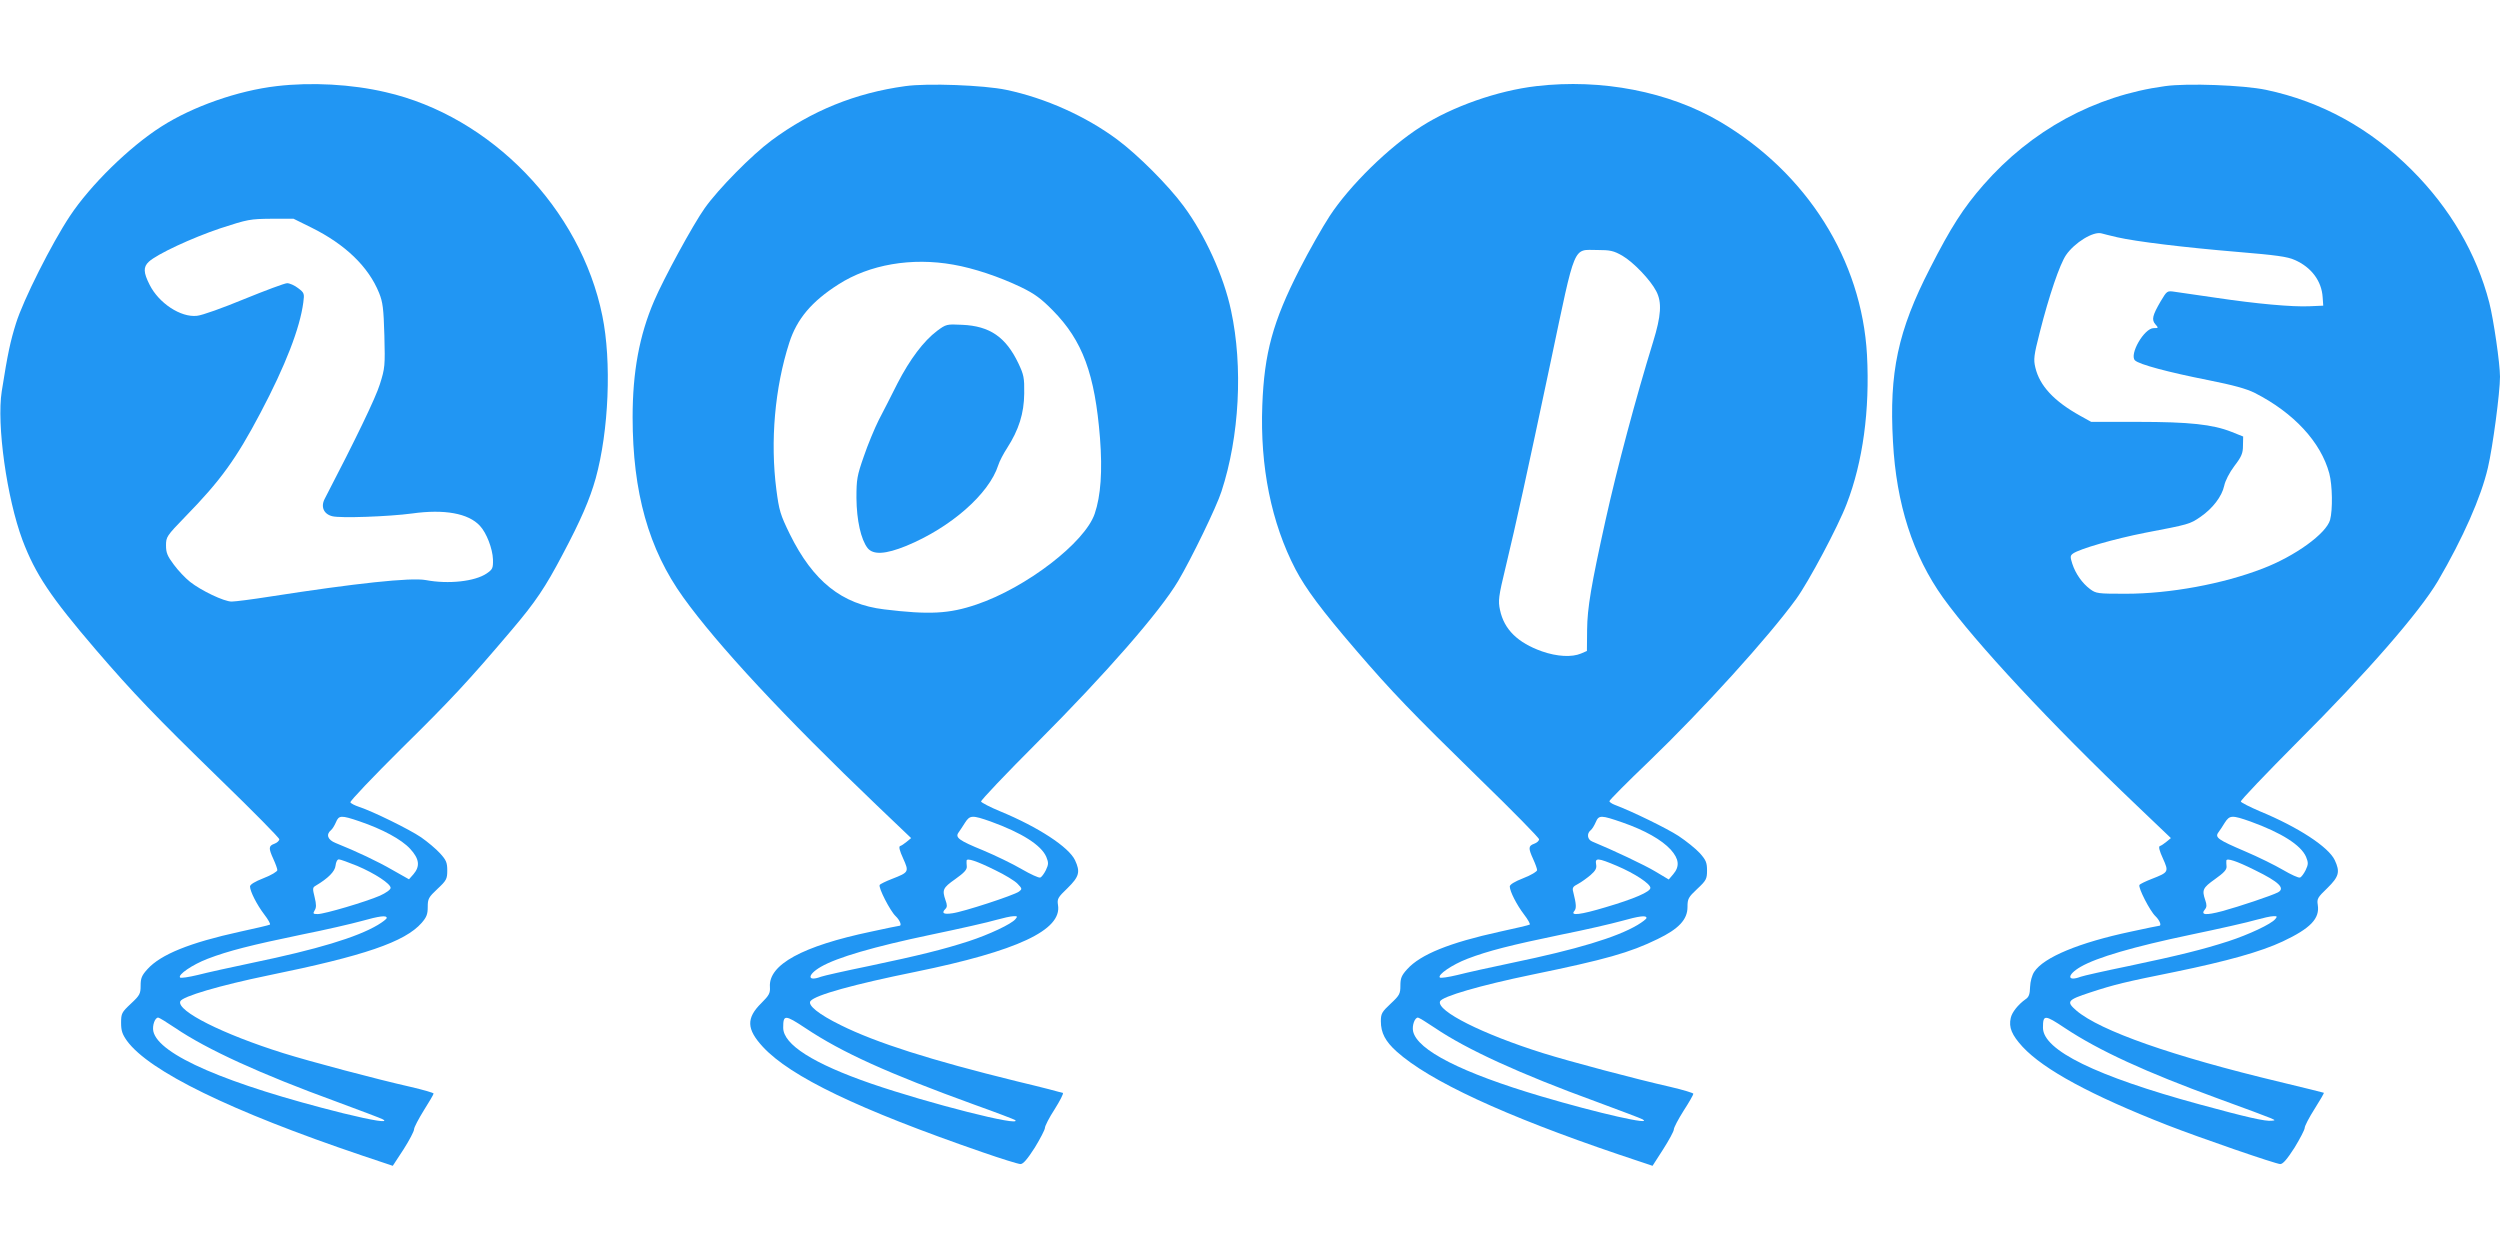
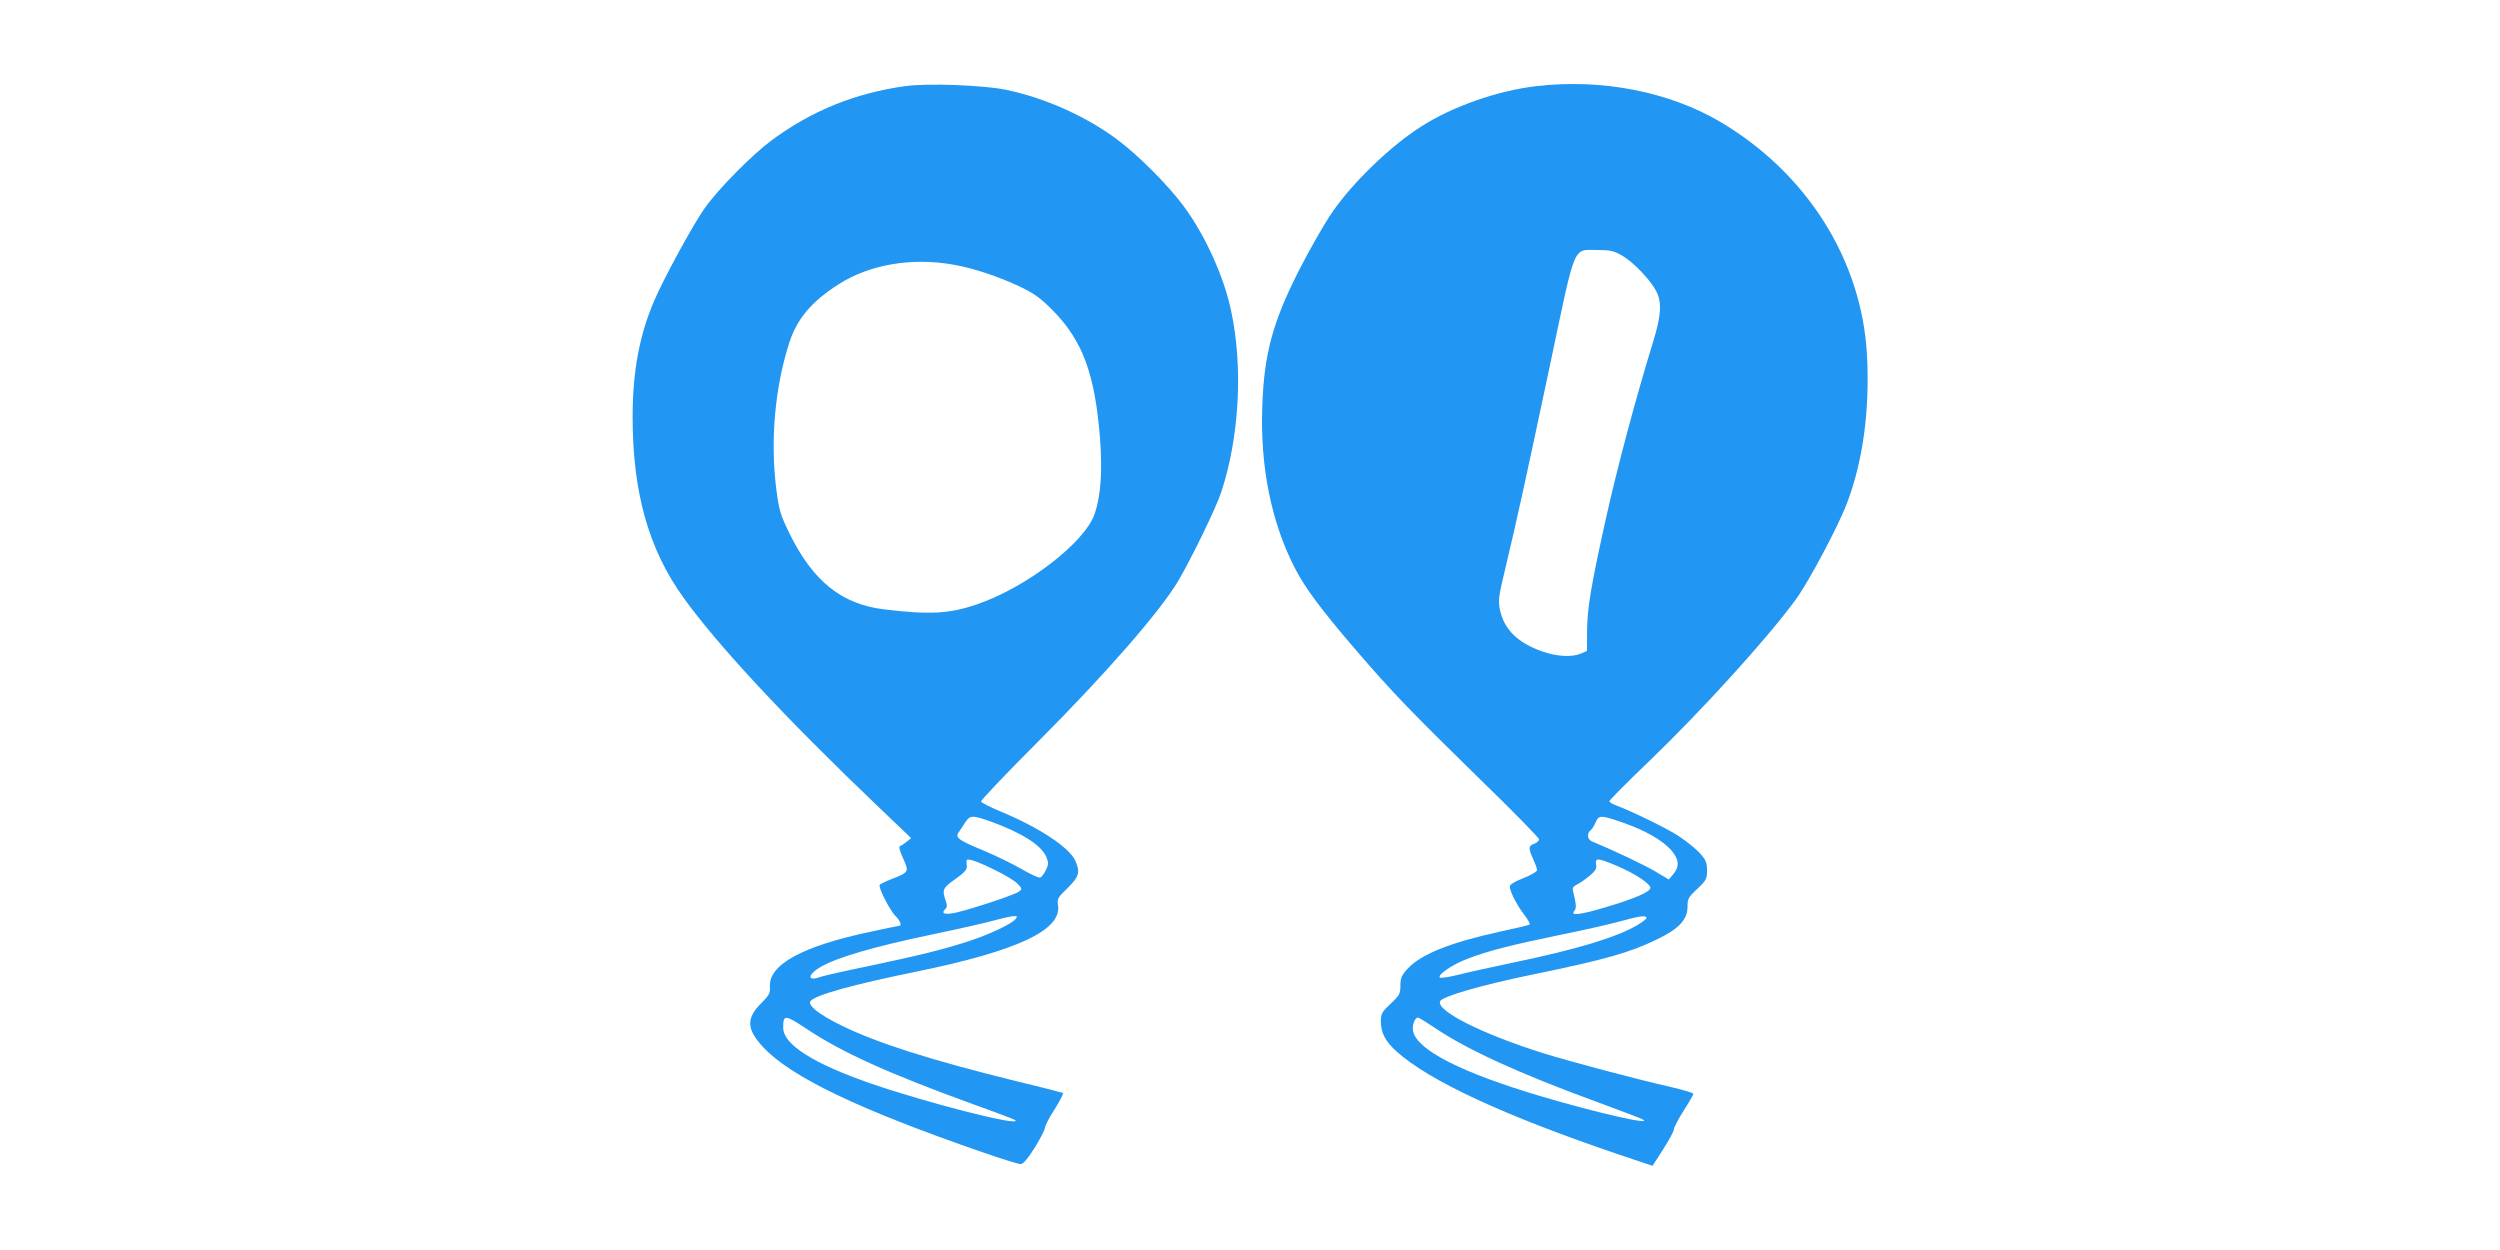
<svg xmlns="http://www.w3.org/2000/svg" version="1.0" width="1280pt" height="640pt" viewBox="0 0 1280 640" preserveAspectRatio="xMidYMid meet">
  <g transform="translate(0,640) scale(0.1,-0.1)" fill="#2196f3" stroke="none">
-     <path d="M1416 5959 c-198 -23 -429 -104 -590 -207 -165 -105 -364 -301 -468 -458 -93 -140 -239 -430 -276 -549 -29 -93 -42 -152 -73 -348 -27 -171 26 -547 106 -762 67 -176 143 -290 376 -562 191 -222 301 -337 641 -668 164 -159 298 -295 298 -302 0 -7 -11 -18 -25 -23 -30 -11 -31 -22 -5 -79 11 -24 20 -49 20 -56 0 -7 -31 -26 -70 -41 -46 -18 -70 -33 -70 -43 1 -26 35 -93 73 -143 20 -26 33 -49 29 -52 -5 -3 -73 -19 -152 -36 -260 -57 -407 -117 -475 -192 -29 -32 -35 -46 -35 -84 0 -42 -4 -50 -50 -93 -47 -44 -50 -50 -50 -98 0 -40 6 -58 30 -92 114 -156 531 -360 1203 -587 l158 -53 55 84 c30 47 54 93 54 103 0 10 23 53 50 97 28 44 50 82 50 86 0 4 -53 19 -117 34 -177 40 -512 129 -653 173 -309 97 -546 216 -527 265 9 25 204 82 451 133 490 100 699 171 785 269 25 29 31 44 31 81 0 42 4 50 50 93 46 43 50 51 50 94 0 40 -5 53 -37 88 -21 23 -64 59 -97 82 -60 41 -250 134 -318 156 -21 7 -41 17 -44 23 -4 5 115 130 263 277 250 246 342 345 560 602 126 148 175 222 263 389 94 177 140 284 170 391 67 243 82 598 34 832 -111 548 -571 1022 -1109 1145 -175 41 -381 52 -559 31z m178 -724 c174 -86 293 -201 347 -335 19 -47 23 -79 27 -218 4 -155 3 -167 -23 -249 -21 -69 -126 -286 -282 -586 -22 -41 -6 -79 38 -90 40 -11 289 -2 409 14 165 23 288 1 347 -63 34 -36 65 -117 67 -172 1 -46 -2 -51 -32 -72 -60 -41 -196 -56 -312 -34 -76 14 -358 -16 -801 -85 -89 -14 -175 -25 -193 -25 -39 0 -156 56 -213 101 -24 19 -61 58 -83 88 -33 44 -40 61 -40 98 0 44 3 49 98 147 181 185 261 296 385 531 129 244 203 436 220 567 6 45 5 49 -27 73 -18 14 -43 25 -56 25 -12 0 -111 -37 -219 -81 -109 -45 -217 -84 -243 -86 -83 -9 -195 65 -242 159 -32 63 -33 91 -4 118 42 39 220 122 366 171 141 46 152 48 261 49 l114 0 91 -45z m246 -3040 c118 -40 216 -93 260 -141 47 -51 52 -89 17 -130 l-23 -26 -85 48 c-76 44 -184 95 -291 138 -40 16 -50 43 -24 65 8 6 19 25 26 41 15 36 26 37 120 5z m-12 -228 c92 -39 172 -92 172 -113 0 -9 -24 -26 -55 -40 -71 -31 -284 -94 -318 -94 -24 0 -26 2 -16 19 9 14 9 30 0 67 -11 44 -11 50 5 59 64 38 99 73 102 103 2 19 9 32 17 32 7 0 49 -15 93 -33z m152 -267 c0 -5 -21 -21 -46 -36 -108 -64 -312 -125 -639 -193 -110 -23 -237 -51 -283 -63 -46 -11 -86 -17 -90 -13 -13 14 63 66 141 96 107 41 222 70 482 124 121 24 258 56 305 69 93 26 130 31 130 16z m-1083 -563 c162 -110 437 -236 827 -378 121 -45 228 -85 236 -90 35 -20 -48 -7 -203 31 -596 149 -946 300 -972 420 -6 29 8 70 25 70 5 0 44 -24 87 -53z" />
    <path d="M4635 5959 c-255 -35 -480 -126 -685 -278 -100 -74 -272 -248 -342 -347 -59 -83 -209 -358 -259 -475 -76 -177 -110 -364 -110 -595 0 -384 82 -676 259 -922 175 -244 519 -614 992 -1066 l175 -167 -23 -19 c-12 -10 -27 -20 -34 -22 -7 -3 -2 -24 16 -63 31 -69 30 -71 -57 -105 -31 -12 -60 -26 -63 -31 -8 -13 54 -134 82 -160 21 -20 33 -49 19 -49 -3 0 -68 -13 -145 -30 -352 -74 -526 -169 -518 -283 2 -32 -4 -43 -44 -83 -78 -77 -76 -133 8 -224 142 -153 489 -320 1126 -540 95 -33 182 -60 193 -60 14 0 35 25 73 84 28 46 52 92 52 101 0 10 22 53 50 96 27 43 46 80 42 83 -4 2 -111 30 -237 60 -439 108 -719 197 -900 287 -114 56 -172 103 -155 124 26 31 221 85 536 149 523 107 752 214 731 342 -5 32 -1 39 49 87 60 59 66 83 38 143 -32 67 -187 169 -383 250 -51 21 -95 44 -98 50 -2 6 128 143 290 305 349 350 625 666 719 824 67 113 197 380 222 459 92 281 111 639 49 926 -37 176 -134 388 -243 535 -79 107 -233 261 -339 340 -160 119 -368 213 -569 255 -113 24 -404 35 -517 19z m246 -914 c104 -18 236 -62 348 -116 68 -33 102 -58 161 -118 153 -155 216 -326 242 -654 13 -169 4 -296 -27 -387 -50 -148 -351 -379 -605 -465 -141 -48 -242 -53 -473 -25 -217 26 -364 144 -483 385 -49 100 -55 121 -69 228 -32 248 -8 522 66 752 39 122 115 212 252 299 159 102 375 139 588 101z m191 -2851 c160 -58 259 -121 285 -181 12 -30 12 -38 -2 -68 -9 -18 -22 -36 -29 -38 -7 -3 -50 17 -95 43 -46 27 -135 70 -197 96 -125 51 -145 66 -126 92 7 10 22 32 33 50 25 39 37 39 131 6z m23 -249 c50 -24 101 -55 115 -70 24 -25 24 -27 7 -40 -26 -19 -286 -104 -341 -111 -46 -7 -57 1 -35 23 9 9 9 20 0 44 -18 53 -14 63 50 108 45 32 60 48 59 64 -1 12 -2 26 -1 31 2 14 51 -2 146 -49z m104 -251 c-20 -25 -135 -79 -239 -113 -133 -43 -255 -73 -511 -127 -122 -25 -233 -50 -246 -55 -71 -27 -71 10 0 51 83 48 271 103 562 164 149 31 299 65 335 76 36 10 76 19 89 19 20 1 22 -1 10 -15z m-1075 -558 c187 -125 424 -232 865 -392 112 -40 206 -76 209 -79 36 -36 -441 85 -738 187 -295 102 -450 200 -450 286 0 68 8 68 114 -2z" />
-     <path d="M4798 4706 c-69 -52 -139 -145 -203 -269 -31 -62 -74 -146 -96 -188 -21 -42 -56 -126 -76 -185 -35 -100 -38 -118 -38 -214 1 -114 23 -212 57 -256 29 -36 92 -32 198 11 228 94 424 266 471 413 6 20 27 60 46 89 59 92 86 176 87 278 1 81 -2 96 -30 155 -64 134 -146 191 -288 197 -79 4 -82 3 -128 -31z" />
    <path d="M7866 5959 c-198 -23 -429 -104 -590 -207 -165 -105 -365 -301 -468 -458 -36 -55 -106 -178 -155 -274 -136 -267 -180 -428 -190 -695 -12 -314 46 -602 170 -840 52 -99 132 -207 309 -413 184 -214 282 -316 637 -663 166 -161 301 -299 301 -306 0 -8 -11 -18 -25 -23 -30 -11 -31 -22 -5 -79 11 -24 20 -49 20 -56 0 -7 -31 -26 -70 -41 -46 -18 -70 -33 -70 -43 1 -26 35 -93 73 -143 20 -26 33 -49 29 -52 -5 -3 -73 -19 -152 -36 -260 -57 -407 -117 -475 -192 -29 -32 -35 -46 -35 -84 0 -42 -4 -50 -50 -93 -45 -42 -50 -51 -50 -90 0 -59 23 -103 81 -155 167 -150 550 -328 1137 -527 l173 -58 54 84 c30 47 55 93 55 102 0 10 23 53 50 96 28 43 50 82 50 87 0 4 -53 20 -117 35 -177 40 -512 129 -653 173 -309 97 -546 216 -527 265 10 25 206 82 472 137 374 77 499 112 642 182 108 52 153 100 153 164 0 42 4 50 50 93 46 43 50 51 50 94 0 40 -5 53 -37 89 -21 23 -70 62 -109 88 -60 39 -238 126 -326 159 -16 6 -28 15 -28 19 0 5 91 97 202 203 279 269 611 635 755 833 63 87 214 370 258 486 83 215 119 480 104 763 -27 486 -307 930 -751 1193 -263 155 -608 222 -942 183z m440 -868 c57 -33 145 -125 174 -182 30 -57 25 -126 -16 -259 -89 -289 -184 -644 -244 -915 -73 -330 -93 -448 -94 -559 l-1 -109 -30 -13 c-47 -20 -123 -16 -200 11 -124 44 -194 112 -215 212 -10 47 -8 67 29 220 56 234 103 448 231 1053 129 612 112 570 238 570 67 0 84 -4 128 -29z m1 -2902 c115 -40 201 -89 247 -139 43 -48 47 -86 13 -126 l-23 -27 -67 40 c-54 33 -222 112 -324 154 -26 10 -30 41 -9 58 8 6 19 25 26 41 16 38 27 37 137 -1z m-29 -222 c92 -39 172 -92 172 -113 0 -20 -83 -56 -229 -99 -130 -39 -182 -45 -161 -20 12 14 11 34 -5 98 -6 21 -2 28 24 41 17 9 46 30 65 46 26 23 32 35 28 55 -6 34 9 33 106 -8z m152 -267 c0 -5 -21 -21 -46 -36 -108 -64 -312 -125 -639 -193 -110 -23 -237 -51 -283 -63 -46 -11 -86 -17 -90 -13 -13 14 63 66 141 96 107 41 222 70 482 124 121 24 258 56 305 69 93 26 130 31 130 16z m-1083 -563 c162 -110 437 -236 827 -378 121 -45 228 -85 236 -90 58 -33 -226 31 -520 118 -405 120 -634 236 -655 333 -6 29 8 70 25 70 5 0 44 -24 87 -53z" />
-     <path d="M11085 5959 c-361 -49 -685 -226 -930 -506 -103 -118 -166 -216 -273 -426 -165 -321 -210 -534 -190 -888 17 -320 102 -583 257 -800 165 -229 548 -641 991 -1063 l175 -167 -23 -19 c-12 -10 -27 -20 -34 -22 -7 -3 -2 -24 16 -63 31 -69 30 -71 -57 -105 -31 -12 -60 -26 -63 -31 -8 -13 54 -134 82 -160 21 -20 33 -49 19 -49 -3 0 -68 -13 -145 -30 -264 -56 -446 -131 -495 -206 -11 -17 -20 -49 -21 -77 -1 -37 -6 -52 -23 -63 -38 -27 -70 -67 -76 -96 -11 -48 5 -87 61 -148 109 -117 351 -248 739 -400 172 -67 558 -200 580 -200 14 0 35 25 73 84 28 46 52 92 52 101 0 10 23 54 51 98 27 43 49 80 47 82 -2 1 -102 26 -223 55 -552 132 -922 262 -1044 366 -53 46 -47 54 72 93 122 40 175 53 433 105 267 55 439 103 552 156 142 67 190 117 179 187 -5 31 -1 38 49 86 60 59 66 83 38 143 -32 68 -189 170 -383 250 -51 22 -95 44 -98 50 -2 6 129 143 290 305 353 352 625 665 719 824 128 219 221 429 256 580 25 106 62 386 62 466 0 67 -33 295 -55 380 -65 251 -201 483 -396 678 -214 214 -463 351 -747 411 -113 24 -404 35 -517 19z m-244 -774 c97 -22 342 -52 618 -75 192 -16 253 -24 290 -41 85 -37 138 -108 143 -191 l3 -43 -70 -3 c-88 -4 -269 12 -483 44 -92 13 -185 27 -207 30 -40 6 -40 5 -72 -48 -43 -74 -48 -95 -27 -119 16 -18 16 -19 -9 -19 -49 0 -126 -135 -96 -165 21 -21 172 -61 374 -101 130 -26 196 -44 240 -66 200 -102 338 -252 381 -412 16 -60 18 -186 4 -238 -20 -70 -178 -185 -345 -249 -204 -79 -476 -129 -701 -129 -144 0 -152 1 -183 24 -40 30 -74 78 -91 130 -11 35 -11 41 4 52 34 24 211 75 368 106 225 43 230 44 285 82 62 43 109 104 121 159 5 25 27 68 52 101 37 48 44 66 44 104 l1 47 -60 24 c-96 38 -215 51 -479 51 l-239 0 -56 31 c-135 75 -208 154 -230 247 -10 42 -8 61 23 182 47 186 102 347 134 394 44 64 140 123 182 111 8 -3 45 -11 81 -20z m681 -2991 c160 -58 259 -121 285 -181 12 -30 12 -38 -2 -68 -9 -18 -22 -36 -29 -38 -7 -3 -46 15 -87 39 -41 24 -128 67 -194 95 -138 59 -156 71 -137 97 7 9 22 32 33 50 25 39 37 39 131 6z m23 -249 c123 -60 157 -93 118 -114 -33 -17 -197 -72 -285 -96 -87 -23 -113 -20 -88 10 9 11 9 23 1 46 -18 53 -13 63 50 108 45 32 60 48 59 64 -1 12 -2 26 -1 31 2 14 52 -2 146 -49z m104 -251 c-20 -25 -135 -79 -239 -113 -133 -43 -255 -73 -511 -127 -122 -25 -233 -50 -246 -55 -71 -27 -71 10 0 51 83 48 271 103 562 164 149 31 299 65 335 76 36 10 76 19 89 19 20 1 22 -1 10 -15z m-1076 -558 c175 -116 413 -225 782 -360 322 -118 303 -111 277 -114 -31 -5 -134 19 -372 84 -528 144 -800 277 -800 392 0 68 8 68 113 -2z" />
  </g>
</svg>